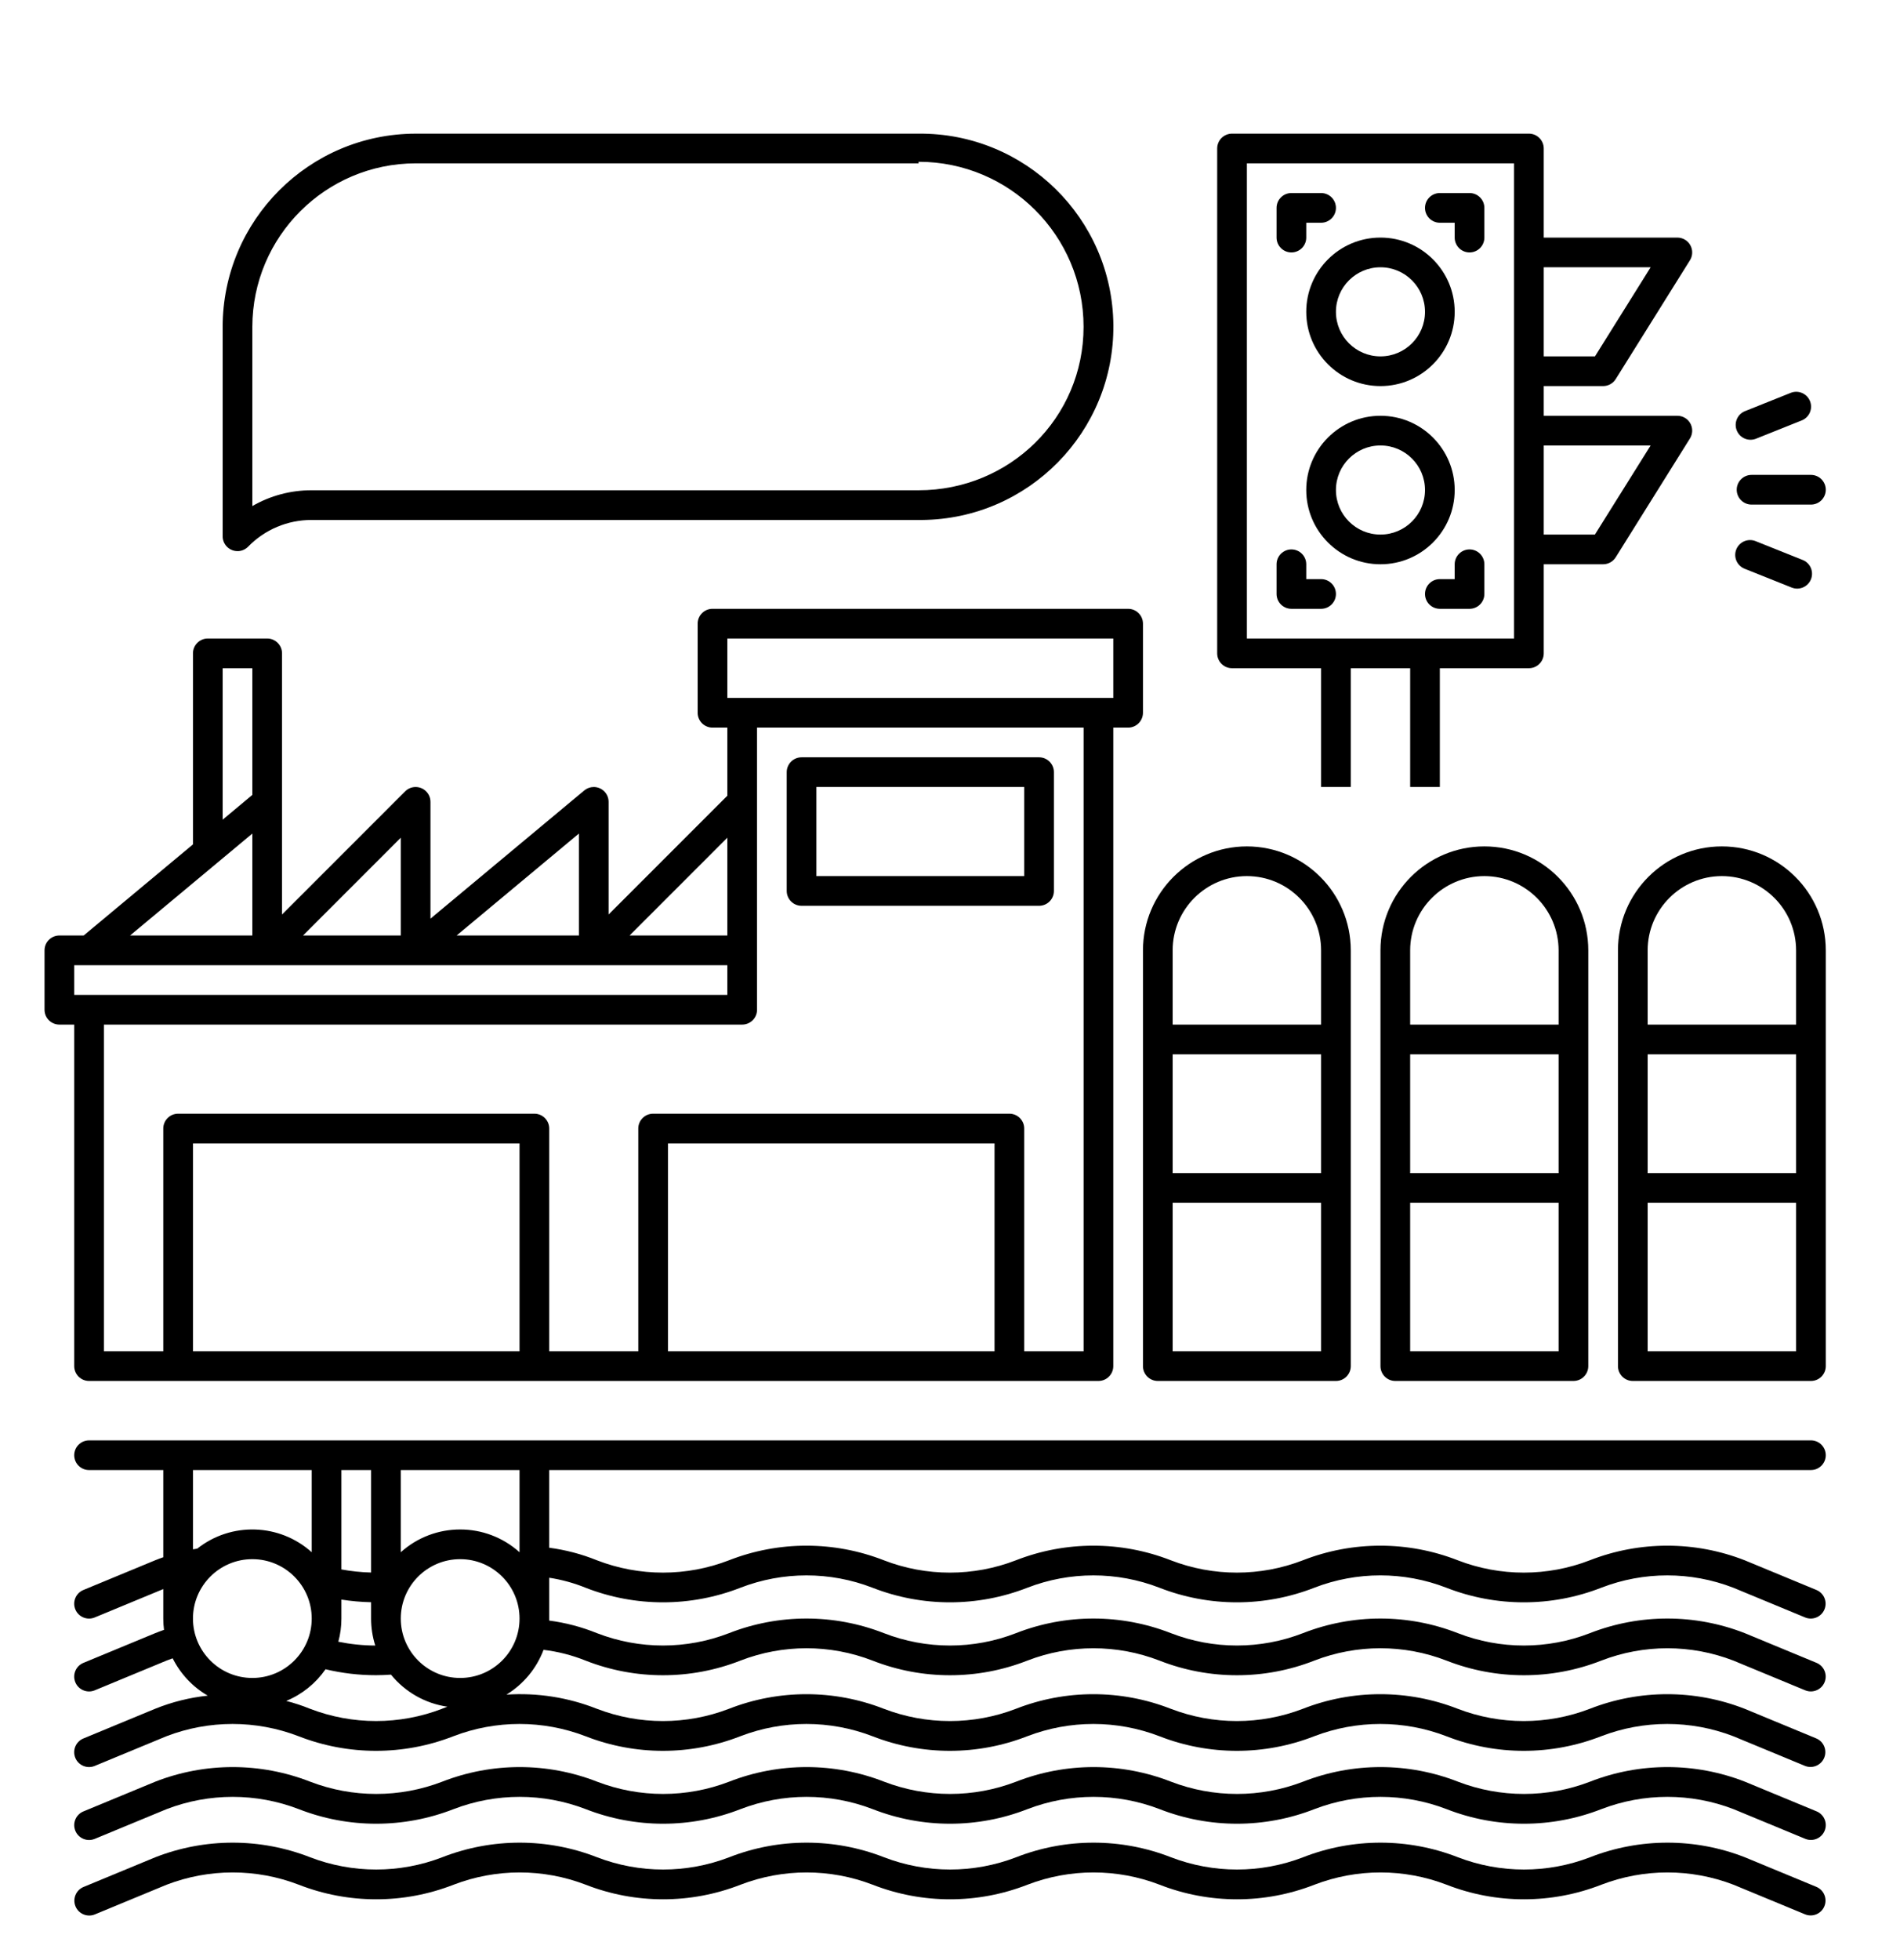
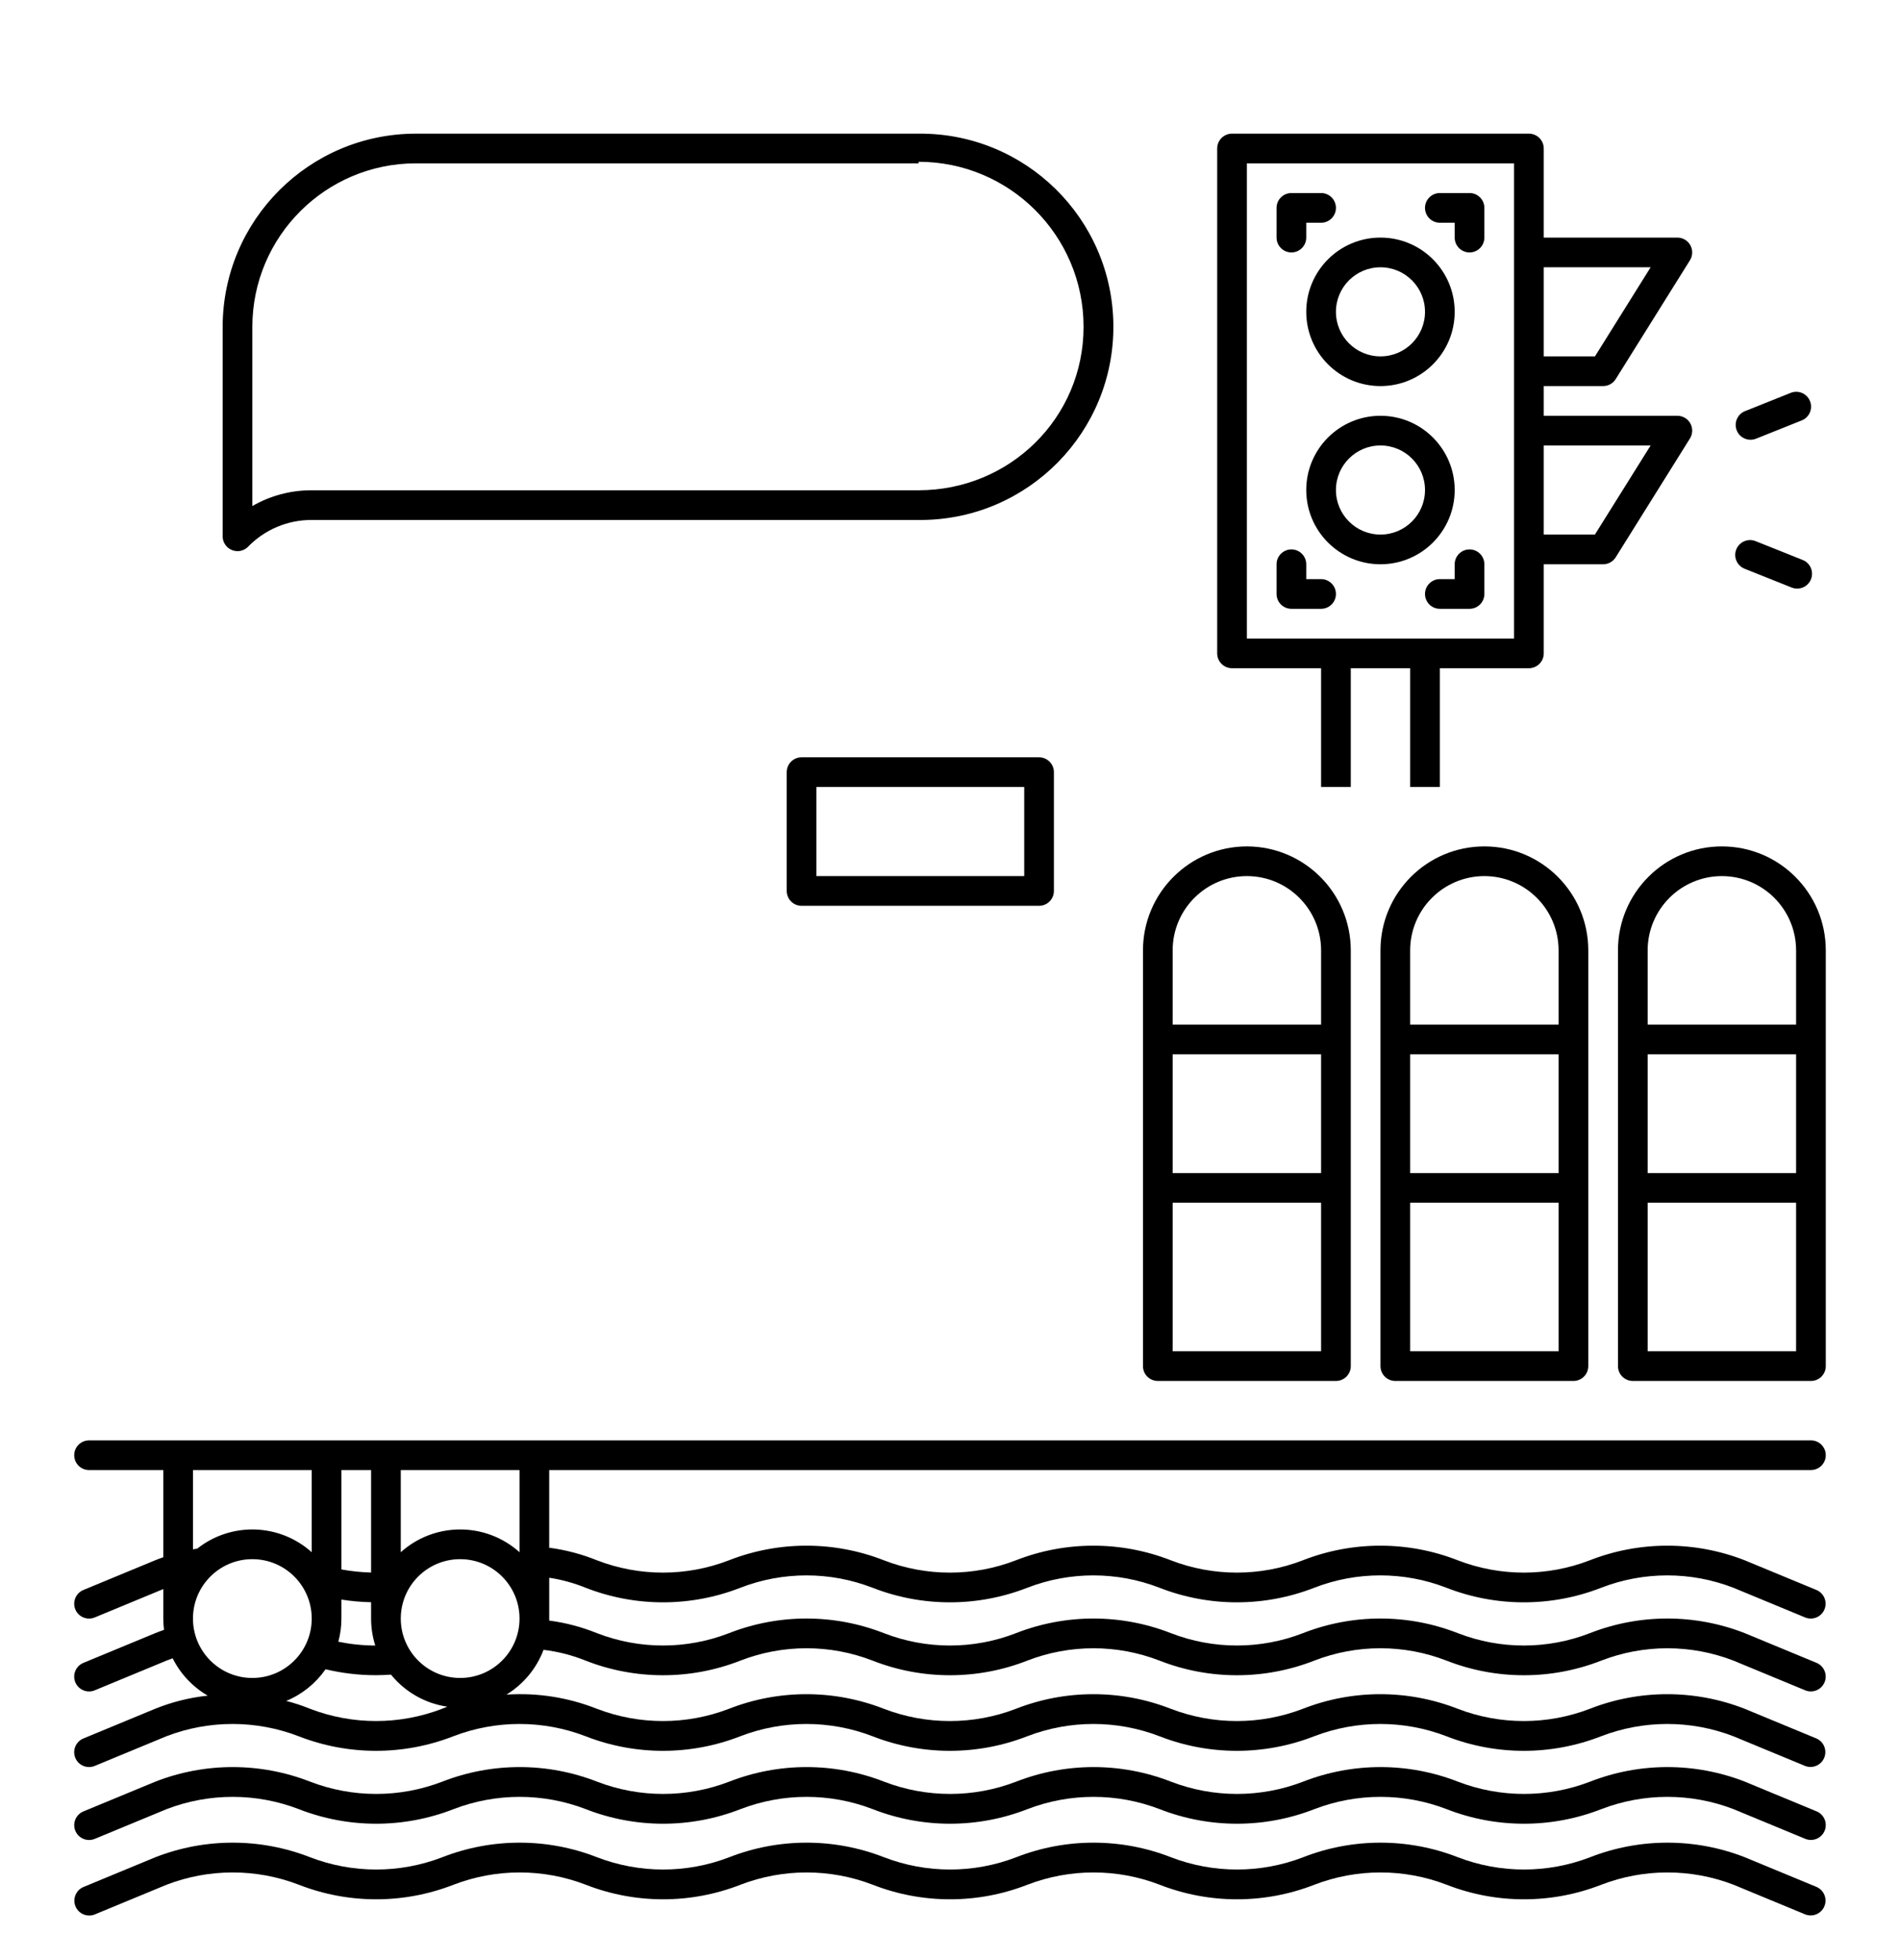
<svg xmlns="http://www.w3.org/2000/svg" id="a" width="128" height="132" viewBox="0 0 128 132">
-   <path d="m5,92c0,.552.448,1,1,1h68c.552,0,1-.448,1-1v-43h1c.552,0,1-.448,1-1v-6c0-.552-.448-1-1-1h-28c-.552,0-1,.448-1,1v6c0,.552.448,1,1,1h1v4.586l-8,8v-7.586c0-.552-.448-1-1-1-.234,0-.46.082-.64.232l-10.36,8.633v-7.865c0-.552-.448-1-1-1-.265,0-.519.105-.707.293l-8.293,8.293v-17.586c0-.552-.448-1-1-1h-4c-.552,0-1,.448-1,1v12.865l-7.362,6.135h-1.638c-.552,0-1,.448-1,1v4c0,.552.448,1,1,1h1v23Zm30-1H13v-14h22v14Zm32,0h-22v-14h22v14Zm-18-48h26v4h-26v-4Zm1,26c.552,0,1-.448,1-1v-19h22v42h-4v-15c0-.552-.448-1-1-1h-24c-.552,0-1,.448-1,1v15h-6v-15c0-.552-.448-1-1-1H12c-.552,0-1,.448-1,1v15h-4v-22h43Zm-1-12.586v6.586h-6.586l6.586-6.586Zm-10-.279v6.865h-8.238l8.238-6.865Zm-12,.279v6.586h-6.586l6.586-6.586Zm-12-11.414h2v8.531l-2,1.669v-10.2Zm2,11.135v6.865h-8.238l8.238-6.865Zm-12,8.865h44v2H5v-2Z" stroke-width="0" />
  <path d="m54,61h16c.552,0,1-.448,1-1v-8c0-.552-.448-1-1-1h-16c-.552,0-1,.448-1,1v8c0,.552.448,1,1,1Zm1-8h14v6h-14v-6Z" stroke-width="0" />
  <path d="m122,97H6c-.552,0-1,.448-1,1s.448,1,1,1h5v5.87c-.186.066-.371.132-.55.206l-4.833,2c-.51.211-.753.796-.542,1.307s.796.753,1.307.542l4.618-1.911v1.987c0,.254.017.507.05.759-.2.071-.4.144-.6.225l-4.833,2c-.51.211-.753.796-.542,1.306s.796.753,1.307.542l4.831-2c.136-.056.278-.105.419-.156.526,1.05,1.347,1.924,2.363,2.514-1.217.129-2.41.427-3.545.885l-4.834,2c-.51.211-.753.796-.542,1.306.211.51.796.753,1.307.542l4.833-2c2.864-1.101,6.036-1.101,8.9,0,3.354,1.311,7.078,1.311,10.432,0,2.865-1.101,6.036-1.101,8.9,0,3.353,1.311,7.078,1.311,10.431,0,2.864-1.101,6.036-1.101,8.9,0,3.353,1.311,7.078,1.311,10.431,0,2.864-1.101,6.036-1.101,8.9,0,3.353,1.311,7.078,1.311,10.431,0,2.864-1.101,6.036-1.101,8.9,0,3.353,1.311,7.078,1.311,10.431,0,2.865-1.101,6.036-1.101,8.9,0l4.834,2c.514.202,1.094-.051,1.297-.565.197-.501-.038-1.069-.532-1.283l-4.833-2c-3.354-1.311-7.078-1.311-10.431,0-2.864,1.101-6.036,1.101-8.9,0-3.354-1.311-7.078-1.311-10.432,0-2.864,1.101-6.036,1.101-8.9,0-3.353-1.311-7.078-1.311-10.431,0-2.864,1.101-6.036,1.101-8.9,0-3.353-1.311-7.078-1.311-10.431,0-2.864,1.101-6.036,1.101-8.9,0-1.935-.766-4.016-1.092-6.093-.954,1.145-.699,2.025-1.761,2.5-3.016h0c.971.116,1.923.36,2.831.725,3.353,1.315,7.08,1.315,10.433,0,2.863-1.109,6.037-1.109,8.9,0,3.352,1.315,7.078,1.315,10.43,0,2.863-1.108,6.037-1.108,8.9,0,3.353,1.315,7.08,1.315,10.433,0,2.863-1.109,6.037-1.109,8.9,0,3.353,1.315,7.08,1.315,10.433,0,2.863-1.108,6.037-1.108,8.9,0l4.833,2c.51.211,1.095-.031,1.307-.542s-.031-1.095-.542-1.307l-4.833-2c-3.354-1.312-7.079-1.312-10.433,0-2.863,1.112-6.037,1.112-8.9,0-3.353-1.312-7.077-1.312-10.43,0-2.863,1.111-6.037,1.111-8.9,0-3.354-1.312-7.079-1.312-10.433,0-2.862,1.112-6.038,1.112-8.9,0-3.354-1.312-7.079-1.312-10.433,0-2.863,1.111-6.037,1.111-8.9,0-1.031-.418-2.111-.702-3.214-.846v-2.885c.84.128,1.662.354,2.45.673,3.353,1.311,7.078,1.311,10.431,0,2.863-1.108,6.037-1.108,8.9,0,3.353,1.311,7.076,1.311,10.429,0,2.863-1.108,6.037-1.108,8.9,0,3.353,1.311,7.078,1.311,10.431,0,2.863-1.109,6.037-1.109,8.9,0,3.354,1.311,7.078,1.311,10.432,0,2.863-1.108,6.037-1.108,8.9,0l4.833,2c.51.211,1.095-.031,1.306-.542s-.031-1.095-.542-1.307l-4.833-2c-3.354-1.311-7.078-1.311-10.432,0-2.863,1.108-6.037,1.108-8.9,0-3.353-1.311-7.077-1.311-10.43,0-2.863,1.108-6.037,1.108-8.9,0-3.354-1.311-7.078-1.311-10.432,0-2.863,1.109-6.037,1.109-8.9,0-3.353-1.311-7.078-1.311-10.431,0-2.863,1.108-6.037,1.108-8.9,0-1.031-.417-2.11-.701-3.213-.845v-5.231h85c.552,0,1-.448,1-1s-.448-1-1-1Zm-99,2h2v6.9c-.671-.017-1.34-.086-2-.209v-6.691Zm0,10c0-.019,0-.037,0-.056h0v-1.222c.662.104,1.33.164,2,.178v1.1c0,.617.095,1.229.281,1.817-.836-.004-1.669-.09-2.488-.257.137-.509.207-1.033.207-1.56Zm-10-10h8v5.533c-2.168-1.948-5.423-2.051-7.71-.244-.1.016-.194.032-.29.05v-5.339Zm0,10c0-2.209,1.791-4,4-4s4,1.791,4,4-1.791,4-4,4-4-1.791-4-4Zm16.784,6.075c-2.864,1.101-6.036,1.101-8.9,0-.521-.213-1.055-.389-1.6-.528,1.068-.443,1.987-1.183,2.647-2.133,1.114.267,2.255.401,3.4.4.344,0,.679-.015,1.01-.038.95,1.172,2.307,1.943,3.8,2.159-.119.046-.242.09-.36.138l.003.002Zm1.216-2.075c-2.209,0-4-1.791-4-4s1.791-4,4-4,4,1.791,4,4-1.791,4-4,4Zm4-8.467c-2.275-2.044-5.725-2.044-8,0v-5.533h8v5.533Z" stroke-width="0" />
  <path d="m122.38,121.984h.002l-4.833-2c-3.354-1.31-7.077-1.31-10.431,0-2.864,1.102-6.036,1.102-8.9,0-3.354-1.31-7.077-1.31-10.431,0-2.864,1.102-6.036,1.102-8.9,0-3.354-1.31-7.077-1.31-10.431,0-2.864,1.102-6.036,1.102-8.9,0-3.354-1.31-7.078-1.31-10.432,0-2.864,1.102-6.036,1.102-8.9,0-3.354-1.31-7.077-1.31-10.431,0-2.864,1.102-6.036,1.102-8.9,0-3.354-1.31-7.077-1.31-10.431,0l-4.834,2c-.513.206-.761.788-.555,1.301s.788.761,1.301.555l.019-.007,4.833-2c2.864-1.101,6.036-1.101,8.9,0,3.354,1.311,7.078,1.311,10.432,0,2.864-1.101,6.036-1.101,8.9,0,3.353,1.311,7.078,1.311,10.431,0,2.864-1.101,6.036-1.101,8.9,0,3.353,1.311,7.078,1.311,10.431,0,2.865-1.101,6.036-1.101,8.9,0,3.353,1.311,7.078,1.311,10.431,0,2.865-1.101,6.036-1.101,8.9,0,3.353,1.311,7.078,1.311,10.431,0,2.865-1.101,6.036-1.101,8.9,0l4.834,2c.511.211,1.096-.032,1.307-.543.211-.511-.032-1.096-.542-1.306Z" stroke-width="0" />
  <path d="m122.38,127.075h.002l-4.833-2c-3.353-1.311-7.078-1.311-10.431,0-2.865,1.101-6.036,1.101-8.9,0-3.353-1.311-7.078-1.311-10.431,0-2.864,1.101-6.036,1.101-8.9,0-3.353-1.311-7.078-1.311-10.431,0-2.864,1.101-6.036,1.101-8.9,0-3.354-1.311-7.078-1.311-10.432,0-2.864,1.101-6.036,1.101-8.9,0-3.353-1.311-7.078-1.311-10.431,0-2.864,1.101-6.036,1.101-8.9,0-3.353-1.311-7.078-1.311-10.431,0l-4.834,2c-.51.211-.753.796-.542,1.306s.796.753,1.307.542l4.833-2c2.864-1.101,6.036-1.101,8.9,0,3.354,1.311,7.078,1.311,10.432,0,2.864-1.101,6.036-1.101,8.9,0,3.353,1.311,7.078,1.311,10.431,0,2.864-1.101,6.036-1.101,8.9,0,3.353,1.311,7.078,1.311,10.431,0,2.865-1.101,6.036-1.101,8.9,0,3.353,1.311,7.078,1.311,10.431,0,2.865-1.101,6.036-1.101,8.9,0,3.353,1.311,7.078,1.311,10.431,0,2.865-1.101,6.036-1.101,8.9,0l4.834,2c.514.202,1.094-.051,1.297-.565.197-.501-.038-1.069-.533-1.283Z" stroke-width="0" />
  <path d="m77,92c0,.552.448,1,1,1h12c.552,0,1-.448,1-1v-28c-.004-3.864-3.136-6.996-7-7-3.864.004-6.996,3.136-7,7v28Zm2-28c0-2.761,2.239-5,5-5s5,2.239,5,5v5h-10v-5Zm0,7h10v8h-10v-8Zm0,10h10v10h-10v-10Z" stroke-width="0" />
  <path d="m93,64v28c0,.552.448,1,1,1h12c.552,0,1-.448,1-1v-28c0-3.866-3.134-7-7-7s-7,3.134-7,7Zm12,27h-10v-10h10v10Zm0-12h-10v-8h10v8Zm0-15v5h-10v-5c.003-2.76,2.24-4.997,5-5,2.76.003,4.997,2.24,5,5Z" stroke-width="0" />
  <path d="m116,57c-3.866,0-7,3.134-7,7v28c0,.552.448,1,1,1h12c.552,0,1-.448,1-1v-28c0-3.866-3.134-7-7-7Zm5,34h-10v-10h10v10Zm0-12h-10v-8h10v8Zm0-10h-10v-5c.003-2.76,2.24-4.997,5-5,2.76.003,4.997,2.24,5,5v5Z" stroke-width="0" />
  <path d="m16,37.114v.003c.269,0,.526-.108.714-.3,1.121-1.154,2.662-1.803,4.27-1.8h40.9c.076,0,.152,0,.228,0,7.184-.063,12.957-5.938,12.894-13.122-.063-7.184-5.938-12.957-13.122-12.894H28.009c-7.183.008-13.003,5.831-13.009,13.014v14.1c0,.552.448,1,1,1Zm1-15.105c.007-6.077,4.932-11.002,11.009-11.009h33.875v-.105c6.138,0,11.114,4.976,11.114,11.114s-4.976,11.008-11.114,11.008H20.984c-1.399-.003-2.773.363-3.984,1.063v-12.071Z" stroke-width="0" />
  <path d="m88,21c0,2.761,2.239,5,5,5s5-2.239,5-5-2.239-5-5-5-5,2.239-5,5Zm5-3c1.657,0,3,1.343,3,3s-1.343,3-3,3-3-1.343-3-3,1.343-3,3-3Z" stroke-width="0" />
-   <path d="m118,31.981c-.552,0-1,.448-1,1s.448,1,1,1h4c.552,0,1-.448,1-1s-.448-1-1-1h-4Z" stroke-width="0" />
  <path d="m118.27,29.556l3.141-1.256c.481-.212.716-.76.538-1.254-.187-.52-.76-.789-1.28-.602l-3.141,1.256c-.481.212-.716.76-.538,1.254.187.52.76.789,1.28.602Z" stroke-width="0" />
  <path d="m117.528,38.3l3.142,1.255c.021.009.042.018.064.025.52.187,1.093-.082,1.28-.602.187-.52-.082-1.093-.602-1.28l-3.141-1.256s0,0,0,0c-.513-.205-1.095.044-1.3.557,0,0,0,0,0,0-.205.513.044,1.095.557,1.3Z" stroke-width="0" />
  <path d="m87,17c.552,0,1-.448,1-1v-1h1c.552,0,1-.448,1-1s-.448-1-1-1h-2c-.552,0-1,.448-1,1v2c0,.552.448,1,1,1Z" stroke-width="0" />
  <path d="m99,13h-2c-.552,0-1,.448-1,1s.448,1,1,1h1v1c0,.552.448,1,1,1s1-.448,1-1v-2c0-.552-.448-1-1-1Z" stroke-width="0" />
  <path d="m83,45h6v8h2v-8h4v8h2v-8h6c.552,0,1-.448,1-1v-6h4c.345,0,.665-.178.848-.47l5-8c.293-.468.15-1.085-.318-1.378h.001c-.159-.099-.343-.152-.531-.152h-9v-2h4c.345,0,.665-.178.848-.47l5-8c.293-.468.15-1.085-.318-1.378-.159-.099-.343-.152-.53-.152h-9v-6c0-.552-.448-1-1-1h-20c-.552,0-1,.448-1,1v34c0,.552.448,1,1,1Zm21-27h7.2l-3.75,6h-3.45v-6Zm0,12h7.2l-3.754,6h-3.446v-6Zm-20-19h18v32h-18V11Z" stroke-width="0" />
  <path d="m98,33c0-2.761-2.239-5-5-5s-5,2.239-5,5,2.239,5,5,5,5-2.239,5-5Zm-5,3c-1.657,0-3-1.343-3-3s1.343-3,3-3,3,1.343,3,3-1.343,3-3,3Z" stroke-width="0" />
  <path d="m99,37c-.552,0-1,.448-1,1v1h-1c-.552,0-1,.448-1,1s.448,1,1,1h2c.552,0,1-.448,1-1v-2c0-.552-.448-1-1-1Z" stroke-width="0" />
  <path d="m89,39h-1v-1c0-.552-.448-1-1-1s-1,.448-1,1v2c0,.552.448,1,1,1h2c.552,0,1-.448,1-1s-.448-1-1-1Z" stroke-width="0" />
</svg>